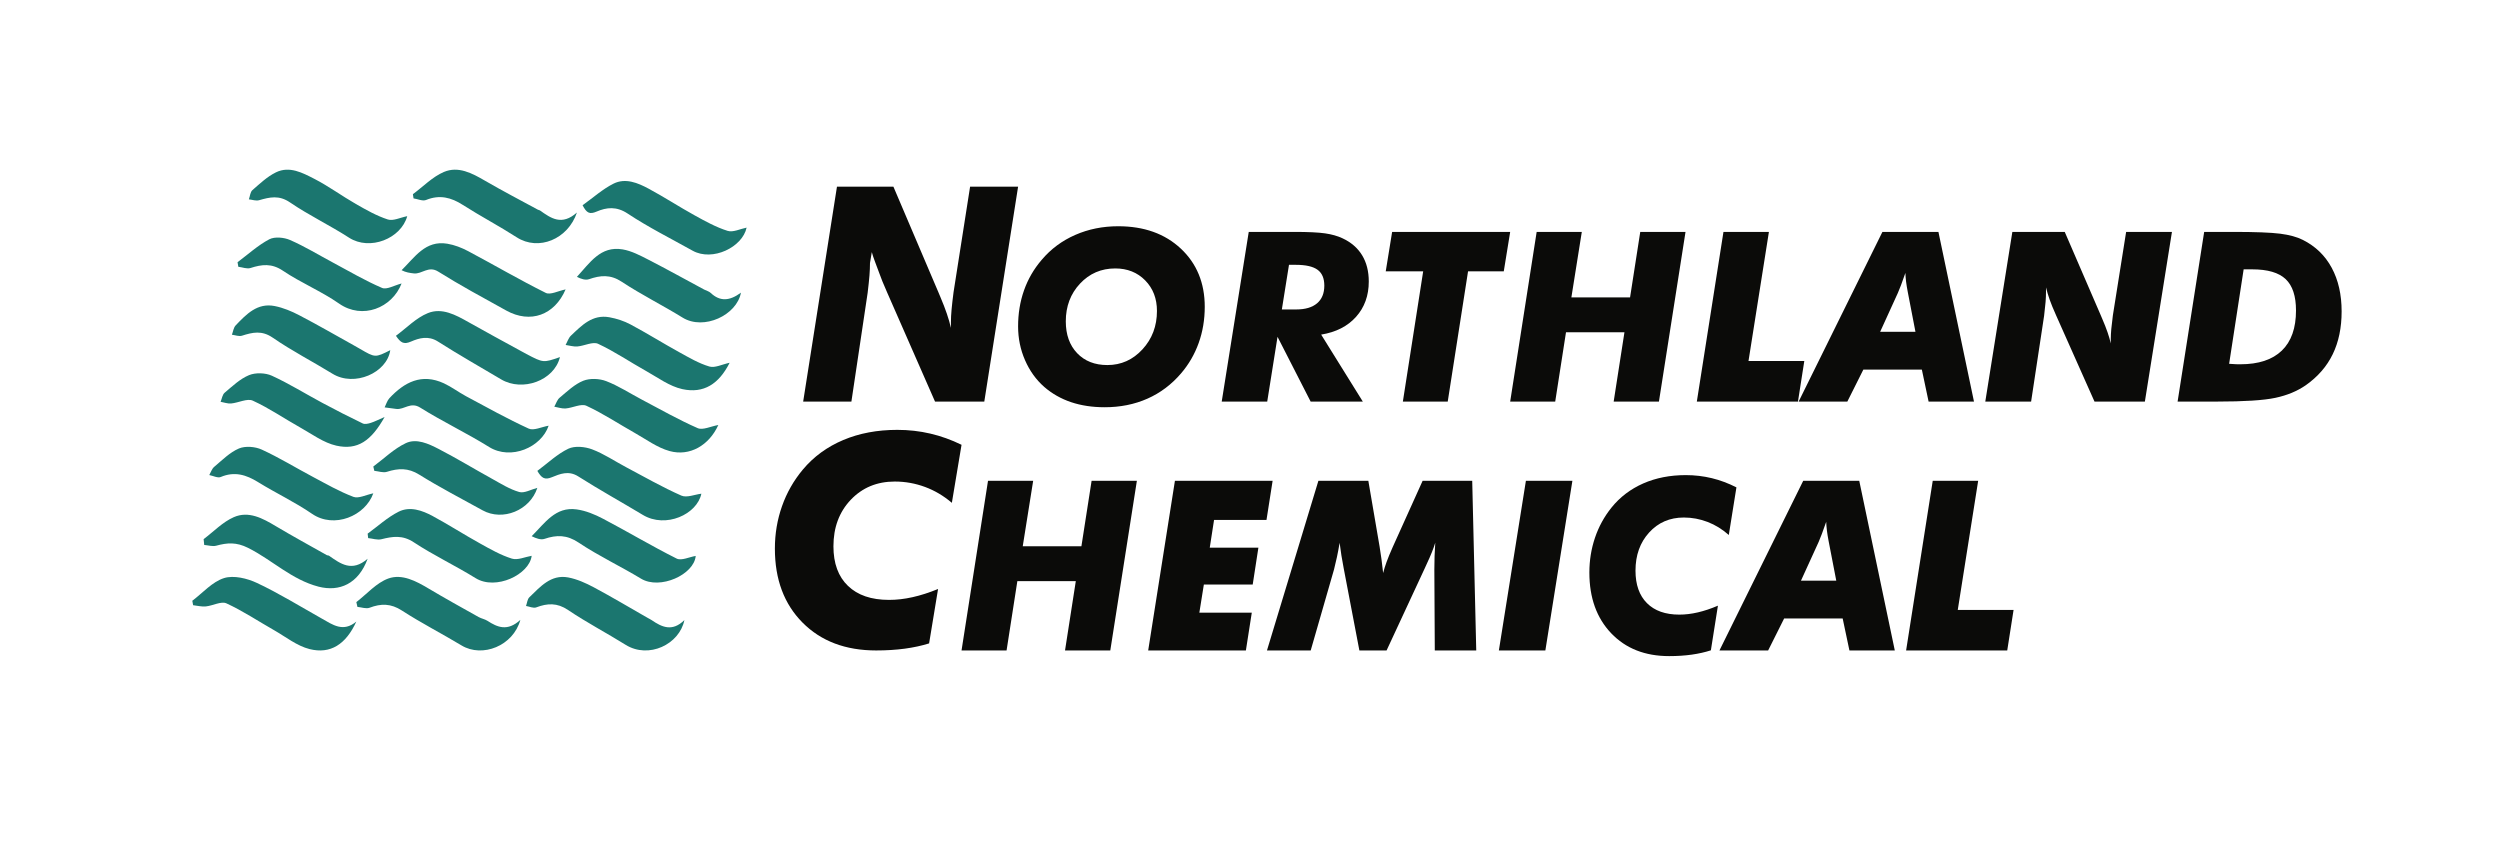
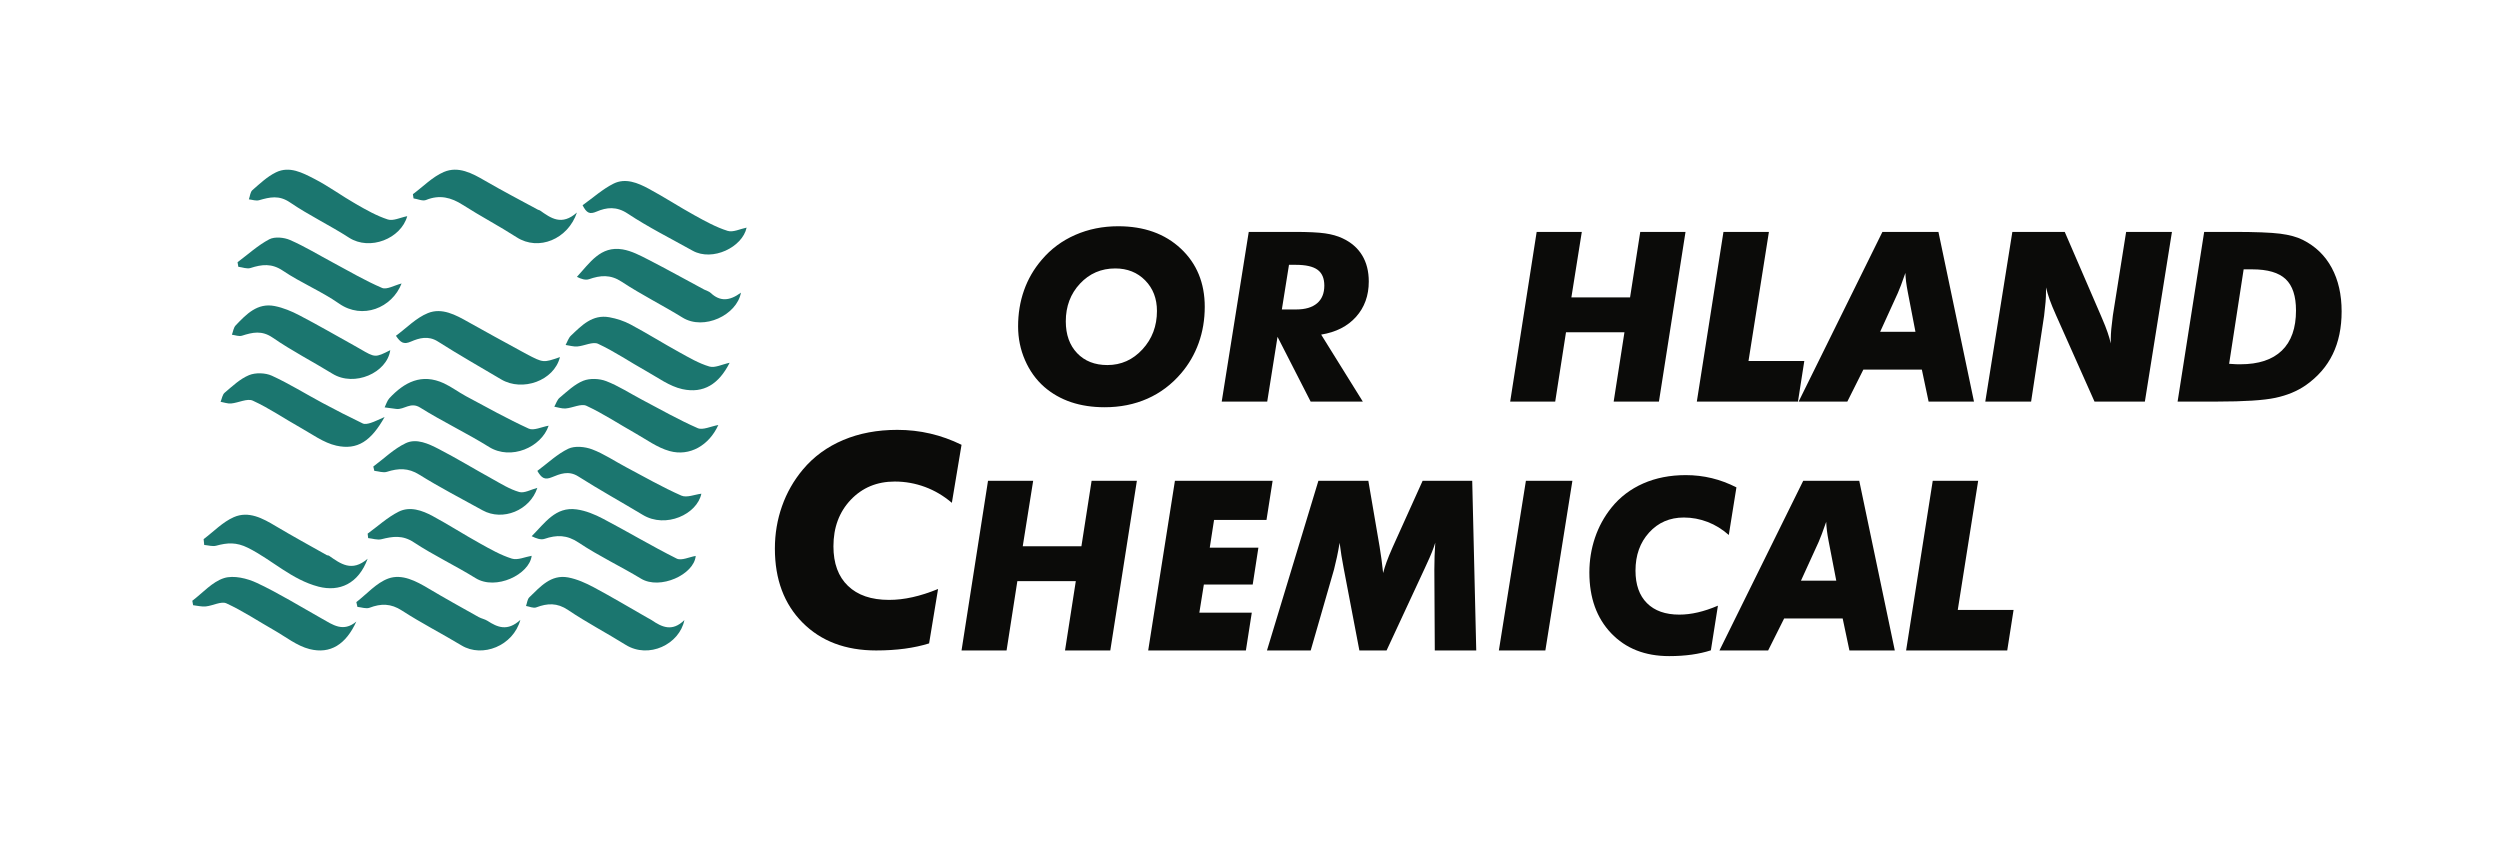
<svg xmlns="http://www.w3.org/2000/svg" width="442px" height="149px" viewBox="0 0 442 149">
  <title>Northland new logo</title>
  <desc>Created with Sketch.</desc>
  <g id="Northland-new-logo" stroke="none" stroke-width="1" fill="none" fill-rule="evenodd">
    <path d="M197.175,47.46 C194.696,47.46 192.619,48.356 190.944,50.146 C189.27,51.939 188.432,54.161 188.432,56.816 C188.432,59.161 189.1,61.035 190.435,62.438 C191.772,63.841 193.552,64.542 195.784,64.542 C198.22,64.542 200.29,63.615 201.993,61.76 C203.696,59.907 204.549,57.648 204.549,54.981 C204.549,52.787 203.856,50.985 202.47,49.574 C201.084,48.164 199.319,47.46 197.175,47.46 M195.305,72 C193.132,72 191.155,71.702 189.377,71.106 C187.597,70.507 186.016,69.612 184.632,68.417 C183.179,67.14 182.043,65.564 181.227,63.687 C180.408,61.815 180,59.82 180,57.709 C180,55.43 180.349,53.302 181.05,51.323 C181.748,49.344 182.79,47.549 184.174,45.938 C185.795,44.02 187.771,42.552 190.103,41.533 C192.435,40.511 194.966,40 197.694,40 C202.262,40 205.955,41.319 208.772,43.958 C211.59,46.598 213,50.03 213,54.251 C213,56.513 212.642,58.644 211.928,60.636 C211.217,62.63 210.174,64.424 208.804,66.021 C207.128,67.981 205.148,69.469 202.865,70.483 C200.581,71.496 198.06,72 195.305,72" id="Fill-1" fill="#0B0B09" />
    <path d="M226.632,54.711 L229.176,54.711 C230.776,54.711 232.004,54.349 232.857,53.624 C233.713,52.901 234.14,51.856 234.14,50.489 C234.14,49.204 233.739,48.272 232.941,47.693 C232.142,47.11 230.859,46.821 229.093,46.821 L227.893,46.821 L226.632,54.711 Z M224.046,71 L216,71 L220.778,41 L228.844,41 C231.274,41 233.078,41.087 234.267,41.257 C235.45,41.428 236.477,41.718 237.345,42.126 C238.877,42.837 240.034,43.839 240.821,45.129 C241.606,46.422 242,47.968 242,49.772 C242,52.259 241.25,54.338 239.753,56.012 C238.258,57.685 236.201,58.733 233.581,59.158 L240.946,71 L231.721,71 L225.866,59.547 L224.046,71 Z" id="Fill-3" fill="#0B0B09" />
-     <polygon id="Fill-5" fill="#0B0B09" points="248.026 71 251.619 47.968 245 47.968 246.129 41 267 41 265.868 47.968 259.553 47.968 255.959 71" />
    <polygon id="Fill-7" fill="#0B0B09" points="267 71 271.682 41 279.664 41 277.82 52.581 288.195 52.581 289.997 41 298 41 293.299 71 285.297 71 287.202 58.747 276.868 58.747 274.962 71" />
    <polygon id="Fill-9" fill="#0B0B09" points="300 71 304.708 41 312.744 41 309.134 63.83 319 63.83 317.88 71" />
    <path d="M332.408,58.667 L338.652,58.667 L337.3,51.658 C337.165,50.961 337.062,50.338 336.994,49.791 C336.928,49.245 336.888,48.735 336.873,48.254 C336.59,49.074 336.333,49.796 336.098,50.417 C335.86,51.039 335.674,51.501 335.539,51.8 L332.408,58.667 Z M318,71 L332.811,41 L342.714,41 L349,71 L340.976,71 L339.784,65.346 L329.439,65.346 L326.609,71 L318,71 Z" id="Fill-11" fill="#0B0B09" />
    <path d="M351,71 L355.784,41 L365.046,41 L371.446,55.816 C371.499,55.941 371.592,56.15 371.714,56.452 C372.42,58.08 372.909,59.496 373.185,60.714 L373.185,59.955 C373.185,59.411 373.218,58.804 373.279,58.142 C373.343,57.481 373.436,56.678 373.56,55.734 L375.9,41 L384,41 L379.214,71 L370.308,71 L363.51,55.734 C363.016,54.629 362.638,53.715 362.384,52.989 C362.126,52.265 361.912,51.54 361.732,50.817 L361.732,51.657 C361.732,52.203 361.706,52.78 361.658,53.389 C361.61,53.996 361.525,54.807 361.4,55.816 L359.101,71 L351,71 Z" id="Fill-13" fill="#0B0B09" />
    <path d="M394.11,64.321 C394.672,64.362 395.086,64.388 395.353,64.395 C395.62,64.4 395.871,64.404 396.102,64.404 C399.319,64.404 401.76,63.597 403.43,61.985 C405.099,60.373 405.933,58.009 405.933,54.895 C405.933,52.354 405.327,50.506 404.107,49.35 C402.888,48.198 400.92,47.62 398.196,47.62 L396.677,47.62 L394.11,64.321 Z M385,71 L389.698,41 L394.871,41 C398.731,41 401.484,41.108 403.131,41.316 C404.781,41.53 406.119,41.895 407.143,42.415 C409.376,43.536 411.076,45.178 412.244,47.342 C413.416,49.509 414,52.081 414,55.06 C414,57.941 413.476,60.462 412.429,62.62 C411.384,64.779 409.792,66.609 407.657,68.112 C406.152,69.152 404.368,69.894 402.3,70.334 C400.235,70.778 396.781,71 391.935,71 L390.807,71 L385,71 Z" id="Fill-15" fill="#0B0B09" />
    <path d="M170,78.64 L168.289,88.9 C166.835,87.659 165.252,86.726 163.54,86.091 C161.827,85.459 160.047,85.137 158.196,85.137 C155.048,85.137 152.454,86.216 150.412,88.365 C148.372,90.515 147.351,93.255 147.351,96.589 C147.351,99.604 148.207,101.94 149.92,103.583 C151.631,105.235 154.054,106.061 157.184,106.061 C158.534,106.061 159.921,105.901 161.348,105.579 C162.773,105.262 164.276,104.778 165.85,104.134 L164.266,113.752 C162.97,114.159 161.539,114.47 159.972,114.683 C158.408,114.893 156.715,115 154.902,115 C149.488,115 145.15,113.357 141.889,110.074 C138.629,106.791 137,102.436 137,96.996 C137,94.374 137.419,91.875 138.258,89.497 C139.095,87.115 140.329,84.954 141.953,83.008 C143.858,80.736 146.232,79.003 149.076,77.801 C151.921,76.597 155.109,76 158.637,76 C160.645,76 162.59,76.219 164.476,76.659 C166.359,77.096 168.202,77.762 170,78.64" id="Fill-17" fill="#0B0B09" />
    <polygon id="Fill-19" fill="#0B0B09" points="170 115 174.682 85 182.665 85 180.821 96.578 191.194 96.578 192.996 85 201 85 196.3 115 188.296 115 190.202 102.746 179.867 102.746 177.962 115" />
    <polygon id="Fill-21" fill="#0B0B09" points="212.045 108.319 221.316 108.319 220.273 115 203 115 207.727 85 225 85 223.915 91.929 214.644 91.929 213.886 96.824 222.484 96.824 221.48 103.34 212.842 103.34" />
    <path d="M224,115 L233.094,85 L241.922,85 L243.91,96.621 C244.032,97.33 244.145,98.077 244.246,98.865 C244.346,99.65 244.445,100.467 244.539,101.31 C244.69,100.712 244.889,100.065 245.14,99.376 C245.39,98.685 245.744,97.822 246.204,96.786 L251.522,85 L260.288,85 L261,115 L253.671,115 L253.593,100.698 C253.593,99.89 253.605,99.097 253.633,98.313 C253.66,97.523 253.699,96.735 253.755,95.946 C253.457,96.954 252.948,98.216 252.233,99.735 C252.097,100.035 251.995,100.259 251.927,100.411 L245.148,115 L240.338,115 L237.557,100.432 C237.408,99.692 237.277,98.953 237.162,98.207 C237.047,97.463 236.942,96.715 236.846,95.964 C236.7,96.852 236.539,97.692 236.371,98.485 C236.202,99.278 236.03,100.013 235.851,100.698 L231.732,115 L224,115 Z" id="Fill-23" fill="#0B0B09" />
    <polygon id="Fill-25" fill="#0B0B09" points="265 115 269.78 85 278 85 273.22 115" />
    <path d="M307,86.167 L305.651,94.585 C304.506,93.569 303.259,92.801 301.91,92.282 C300.561,91.762 299.158,91.497 297.699,91.497 C295.219,91.497 293.175,92.383 291.568,94.145 C289.961,95.91 289.155,98.159 289.155,100.893 C289.155,103.368 289.832,105.284 291.18,106.633 C292.53,107.988 294.437,108.664 296.902,108.664 C297.968,108.664 299.06,108.532 300.183,108.269 C301.306,108.009 302.49,107.613 303.729,107.083 L302.483,114.977 C301.462,115.31 300.332,115.564 299.101,115.74 C297.869,115.913 296.535,116 295.105,116 C290.839,116 287.422,114.65 284.855,111.958 C282.288,109.264 281,105.69 281,101.228 C281,99.075 281.333,97.025 281.993,95.073 C282.653,93.122 283.623,91.347 284.904,89.75 C286.403,87.887 288.273,86.466 290.514,85.477 C292.757,84.49 295.267,84 298.046,84 C299.63,84 301.161,84.181 302.649,84.541 C304.132,84.9 305.581,85.446 307,86.167" id="Fill-27" fill="#0B0B09" />
    <path d="M318.409,102.667 L324.653,102.667 L323.298,95.658 C323.162,94.961 323.064,94.338 322.997,93.791 C322.929,93.247 322.888,92.733 322.875,92.255 C322.594,93.074 322.331,93.794 322.097,94.415 C321.859,95.039 321.675,95.499 321.542,95.803 L318.409,102.667 Z M304,115 L318.811,85 L328.715,85 L335,115 L326.978,115 L325.784,109.345 L315.436,109.345 L312.607,115 L304,115 Z" id="Fill-29" fill="#0B0B09" />
    <polygon id="Fill-31" fill="#0B0B09" points="337 115 341.708 85 349.741 85 346.133 107.831 356 107.831 354.88 115" />
    <path d="M71,50.12 C69.315,54.454 64.074,56.555 59.952,53.676 C56.826,51.491 53.194,50.005 50.026,47.867 C48.031,46.522 46.309,46.734 44.29,47.384 C43.668,47.585 42.858,47.254 42.135,47.166 C42.091,46.898 42.047,46.627 42,46.359 C43.85,44.977 45.583,43.379 47.604,42.31 C48.557,41.804 50.225,41.969 51.293,42.436 C53.918,43.589 56.381,45.097 58.915,46.45 C61.771,47.977 64.574,49.633 67.545,50.904 C68.376,51.258 69.725,50.442 71,50.12" id="Fill-33" fill="#1B766F" />
    <path d="M127,75.141 C125.386,78.707 121.972,80.75 118.367,79.743 C116.21,79.142 114.287,77.711 112.297,76.585 C109.423,74.969 106.665,73.128 103.681,71.743 C102.749,71.309 101.248,72.12 99.995,72.219 C99.344,72.269 98.665,72.016 98,71.903 C98.311,71.359 98.5,70.681 98.954,70.306 C100.274,69.21 101.57,67.939 103.122,67.317 C104.284,66.85 105.974,66.921 107.172,67.382 C109.382,68.233 111.397,69.56 113.505,70.668 C116.766,72.385 119.977,74.217 123.353,75.696 C124.257,76.091 125.677,75.372 127,75.141" id="Fill-35" fill="#1B766F" />
-     <path d="M100,51.166 C98.049,55.717 93.774,57.26 89.521,54.911 C85.331,52.595 81.251,50.387 77.471,48.013 C75.742,46.931 74.605,48.502 73.167,48.34 C72.453,48.258 71.745,48.162 71,47.772 C73.366,45.452 75.205,42.45 79.074,43.087 C80.35,43.297 81.626,43.794 82.768,44.402 C87.355,46.842 91.841,49.467 96.493,51.784 C97.301,52.187 98.716,51.421 100,51.166" id="Fill-37" fill="#1B766F" />
    <path d="M72,38.219 C70.895,42.193 65.394,44.391 61.713,42.024 C58.307,39.825 54.61,38.065 51.262,35.782 C49.333,34.463 47.696,34.853 45.812,35.397 C45.267,35.556 44.609,35.309 44,35.245 C44.2,34.693 44.239,33.957 44.626,33.615 C45.94,32.473 47.255,31.215 48.793,30.468 C51.194,29.302 53.493,30.555 55.58,31.623 C58.112,32.924 60.435,34.642 62.915,36.062 C64.738,37.105 66.595,38.165 68.569,38.804 C69.512,39.11 70.765,38.461 72,38.219" id="Fill-39" fill="#1B766F" />
-     <path d="M66,87.22 C64.587,91.204 59.084,93.538 55.161,90.837 C52.141,88.76 48.765,87.18 45.63,85.241 C43.519,83.935 41.47,83.3 39.022,84.334 C38.499,84.553 37.68,84.123 37,83.99 C37.283,83.498 37.456,82.887 37.865,82.543 C39.265,81.373 40.605,79.991 42.243,79.292 C43.363,78.814 45.121,78.955 46.269,79.483 C49.377,80.906 52.296,82.71 55.318,84.311 C57.671,85.56 60.001,86.905 62.487,87.845 C63.396,88.187 64.721,87.478 66,87.22" id="Fill-41" fill="#1B766F" />
    <path d="M68,73.723 C65.601,77.998 63.185,79.62 59.464,78.791 C57.207,78.285 55.171,76.753 53.089,75.59 C50.279,74.017 47.611,72.17 44.693,70.835 C43.714,70.388 42.163,71.219 40.859,71.336 C40.257,71.392 39.622,71.147 39,71.038 C39.234,70.49 39.316,69.77 39.728,69.425 C41.084,68.285 42.43,66.985 44.029,66.325 C45.178,65.852 46.916,65.904 48.059,66.424 C51.142,67.835 54.034,69.646 57.026,71.247 C59.37,72.505 61.738,73.711 64.132,74.866 C64.502,75.047 65.093,74.91 65.534,74.77 C66.227,74.552 66.88,74.211 68,73.723" id="Fill-43" fill="#1B766F" />
    <path d="M63,109.891 C61.164,113.917 58.42,115.69 54.727,114.756 C52.494,114.194 50.516,112.592 48.451,111.415 C45.645,109.823 42.95,108.015 40.031,106.673 C39.105,106.25 37.622,107.097 36.38,107.217 C35.646,107.291 34.887,107.084 34.142,107.001 C34.095,106.741 34.047,106.477 34,106.214 C35.849,104.822 37.519,102.871 39.605,102.208 C41.308,101.671 43.707,102.252 45.445,103.073 C49.375,104.924 53.094,107.228 56.89,109.362 C58.801,110.435 60.662,111.856 63,109.891" id="Fill-45" fill="#1B766F" />
    <path d="M95,86.255 C93.708,90.242 88.874,92.193 85.324,90.227 C81.571,88.15 77.746,86.177 74.118,83.912 C72.165,82.691 70.418,82.774 68.401,83.418 C67.75,83.629 66.922,83.317 66.179,83.243 C66.118,82.989 66.059,82.736 66,82.483 C67.903,81.071 69.643,79.343 71.752,78.346 C73.646,77.455 75.788,78.461 77.57,79.384 C80.764,81.033 83.829,82.906 86.975,84.64 C88.544,85.508 90.099,86.498 91.8,86.986 C92.697,87.243 93.89,86.539 95,86.255" id="Fill-47" fill="#1B766F" />
    <path d="M70,59.368 C71.874,57.99 73.562,56.202 75.648,55.358 C78.132,54.346 80.568,55.672 82.813,56.943 C85.881,58.679 88.988,60.349 92.079,62.048 C92.405,62.225 92.731,62.41 93.06,62.583 C96.054,64.157 96.056,64.156 99,63.134 C97.97,67.318 92.36,69.303 88.606,67.076 C84.864,64.859 81.08,62.708 77.414,60.375 C75.727,59.302 74.101,59.765 72.676,60.385 C71.353,60.963 70.826,60.576 70,59.368" id="Fill-49" fill="#1B766F" />
    <path d="M73,34.331 C74.813,32.993 76.456,31.268 78.474,30.405 C81.03,29.316 83.468,30.623 85.764,31.96 C88.834,33.744 91.989,35.383 95.112,37.08 C95.221,37.136 95.37,37.139 95.468,37.209 C97.394,38.57 99.31,39.972 102,37.573 C100.424,42.285 95.22,44.446 91.354,41.955 C88.244,39.954 84.954,38.229 81.84,36.236 C79.748,34.896 77.724,34.378 75.326,35.357 C74.731,35.603 73.857,35.187 73.114,35.076 C73.076,34.826 73.039,34.578 73,34.331" id="Fill-51" fill="#1B766F" />
    <path d="M103,36.285 C104.868,34.955 106.532,33.438 108.478,32.465 C110.583,31.415 112.771,32.332 114.687,33.363 C117.448,34.847 120.076,36.567 122.823,38.081 C124.698,39.117 126.611,40.179 128.646,40.817 C129.601,41.123 130.877,40.464 132,40.243 C131.281,43.688 125.977,46.293 122.444,44.317 C118.594,42.166 114.626,40.182 110.966,37.756 C108.995,36.448 107.249,36.65 105.478,37.409 C104.241,37.937 103.72,37.682 103,36.285" id="Fill-53" fill="#1B766F" />
    <path d="M131,51.74 C130.272,55.728 124.42,58.46 120.691,56.158 C117.143,53.966 113.383,52.102 109.909,49.808 C107.917,48.493 106.159,48.663 104.139,49.362 C103.527,49.573 102.751,49.335 102,48.947 C104.299,46.457 106.173,43.433 110.077,44.092 C111.657,44.361 113.181,45.165 114.633,45.91 C117.946,47.611 121.2,49.423 124.48,51.186 C124.867,51.393 125.342,51.498 125.648,51.784 C127.294,53.34 128.994,53.229 131,51.74" id="Fill-55" fill="#1B766F" />
    <path d="M123,98.287 C122.724,101.597 116.676,104.328 113.339,102.31 C109.707,100.108 105.824,98.289 102.306,95.934 C100.23,94.546 98.428,94.541 96.269,95.271 C95.616,95.495 94.774,95.183 94,94.8 C96.34,92.466 98.213,89.535 101.951,90.062 C103.554,90.285 105.169,90.946 106.616,91.712 C110.988,94.008 115.229,96.552 119.647,98.762 C120.474,99.169 121.879,98.473 123,98.287" id="Fill-57" fill="#1B766F" />
    <path d="M92,109.593 C90.738,114.199 85.284,116.339 81.603,114.116 C78.113,112.012 74.466,110.153 71.052,107.941 C69.107,106.679 67.371,106.679 65.341,107.449 C64.736,107.678 63.917,107.367 63.193,107.299 C63.13,107.015 63.066,106.735 63,106.451 C64.872,105.014 66.541,103.048 68.661,102.278 C71.079,101.41 73.564,102.734 75.783,104.06 C78.697,105.797 81.668,107.434 84.627,109.095 C85.117,109.368 85.715,109.463 86.181,109.761 C87.944,110.901 89.709,111.688 92,109.593" id="Fill-59" fill="#1B766F" />
    <path d="M129,64.137 C127.122,67.864 124.43,69.628 120.64,68.798 C118.37,68.301 116.318,66.762 114.225,65.593 C111.385,64.008 108.683,62.156 105.741,60.785 C104.811,60.352 103.319,61.154 102.074,61.255 C101.393,61.311 100.692,61.087 100,60.99 C100.31,60.429 100.504,59.752 100.953,59.33 C102.847,57.54 104.729,55.544 107.74,56.092 C109.032,56.326 110.343,56.755 111.489,57.369 C114.4,58.925 117.2,60.675 120.087,62.268 C121.813,63.218 123.549,64.249 125.422,64.802 C126.391,65.092 127.661,64.419 129,64.137" id="Fill-61" fill="#1B766F" />
    <path d="M65,94.347 C66.814,93.03 68.498,91.462 70.481,90.468 C72.475,89.466 74.641,90.236 76.507,91.245 C79.339,92.773 82.048,94.521 84.867,96.08 C86.685,97.091 88.534,98.153 90.51,98.767 C91.527,99.08 92.848,98.457 94,98.265 C93.602,101.57 87.671,104.431 84.095,102.221 C80.515,100.003 76.664,98.188 73.155,95.876 C71.173,94.568 69.44,94.83 67.436,95.335 C66.718,95.515 65.877,95.213 65.089,95.134 C65.06,94.871 65.03,94.606 65,94.347" id="Fill-63" fill="#1B766F" />
    <path d="M95,83.254 C96.854,81.878 98.507,80.276 100.479,79.334 C101.62,78.792 103.416,78.969 104.678,79.442 C106.783,80.238 108.691,81.538 110.695,82.6 C113.932,84.315 117.121,86.148 120.465,87.623 C121.419,88.044 122.847,87.423 124,87.287 C123.254,90.911 117.72,93.487 113.65,91.035 C109.857,88.75 105.971,86.606 102.24,84.232 C100.509,83.131 98.992,83.798 97.532,84.388 C96.309,84.883 95.752,84.541 95,83.254" id="Fill-65" fill="#1B766F" />
    <path d="M69,61.908 C68.423,65.922 62.66,68.46 58.789,66.08 C55.281,63.922 51.596,62.036 48.213,59.698 C46.279,58.366 44.651,58.759 42.773,59.354 C42.251,59.519 41.594,59.25 41,59.179 C41.214,58.617 41.289,57.919 41.673,57.521 C43.554,55.559 45.5,53.495 48.572,54.111 C50.071,54.409 51.551,55.025 52.917,55.741 C56.16,57.431 59.33,59.266 62.528,61.043 C62.91,61.255 63.29,61.472 63.664,61.688 C66.34,63.249 66.338,63.249 69,61.908" id="Fill-67" fill="#1B766F" />
    <path d="M121,109.632 C120.127,113.922 114.684,116.541 110.612,114.004 C107.245,111.903 103.712,110.063 100.429,107.846 C98.498,106.543 96.78,106.64 94.799,107.389 C94.301,107.575 93.605,107.233 93,107.135 C93.188,106.614 93.234,105.938 93.594,105.594 C95.52,103.743 97.391,101.531 100.435,102.087 C102.017,102.381 103.571,103.085 105.006,103.849 C108.228,105.572 111.368,107.451 114.541,109.263 C114.759,109.387 114.997,109.49 115.206,109.634 C117.006,110.865 118.836,111.76 121,109.632" id="Fill-69" fill="#1B766F" />
    <path d="M36,95.321 C37.764,93.995 39.371,92.296 41.33,91.436 C43.959,90.283 46.429,91.626 48.764,93.025 C51.737,94.799 54.787,96.457 57.802,98.161 C57.911,98.218 58.074,98.183 58.172,98.253 C60.202,99.664 62.207,101.206 65,98.783 C63.374,103.228 60.011,104.674 56.315,103.72 C51.557,102.486 48.106,98.991 43.865,96.867 C41.761,95.813 40.172,95.952 38.222,96.48 C37.574,96.652 36.815,96.405 36.105,96.348 C36.071,96.005 36.036,95.663 36,95.321" id="Fill-71" fill="#1B766F" />
    <path d="M97,75.263 C95.708,79.093 90.326,81.426 86.47,79.026 C82.505,76.557 78.244,74.542 74.287,72.062 C72.588,70.995 71.483,72.455 70.089,72.303 C69.392,72.228 68.696,72.12 68,72.026 C68.28,71.477 68.449,70.828 68.855,70.391 C71.495,67.571 74.546,65.947 78.491,67.774 C79.854,68.409 81.072,69.341 82.401,70.055 C86.068,72.016 89.703,74.051 93.483,75.781 C94.352,76.182 95.752,75.476 97,75.263" id="Fill-73" fill="#1B766F" />
-     <path d="M142,71 L147.977,33 L157.953,33 L165.949,51.767 C166.018,51.921 166.13,52.19 166.286,52.573 C167.164,54.63 167.777,56.429 168.124,57.969 L168.124,57.008 C168.124,56.316 168.162,55.55 168.24,54.713 C168.315,53.874 168.433,52.854 168.588,51.662 L171.513,33 L180,33 L174.023,71 L165.313,71 L156.827,51.662 C156.205,50.262 155.735,49.102 155.416,48.183 C155.096,47.267 154.361,45.491 154.136,44.574 L153.814,46.499 C153.814,47.19 153.781,47.921 153.723,48.689 C153.663,49.461 153.555,50.484 153.401,51.767 L150.528,71 L142,71 Z" id="Fill-75" fill="#0B0B09" />
  </g>
</svg>